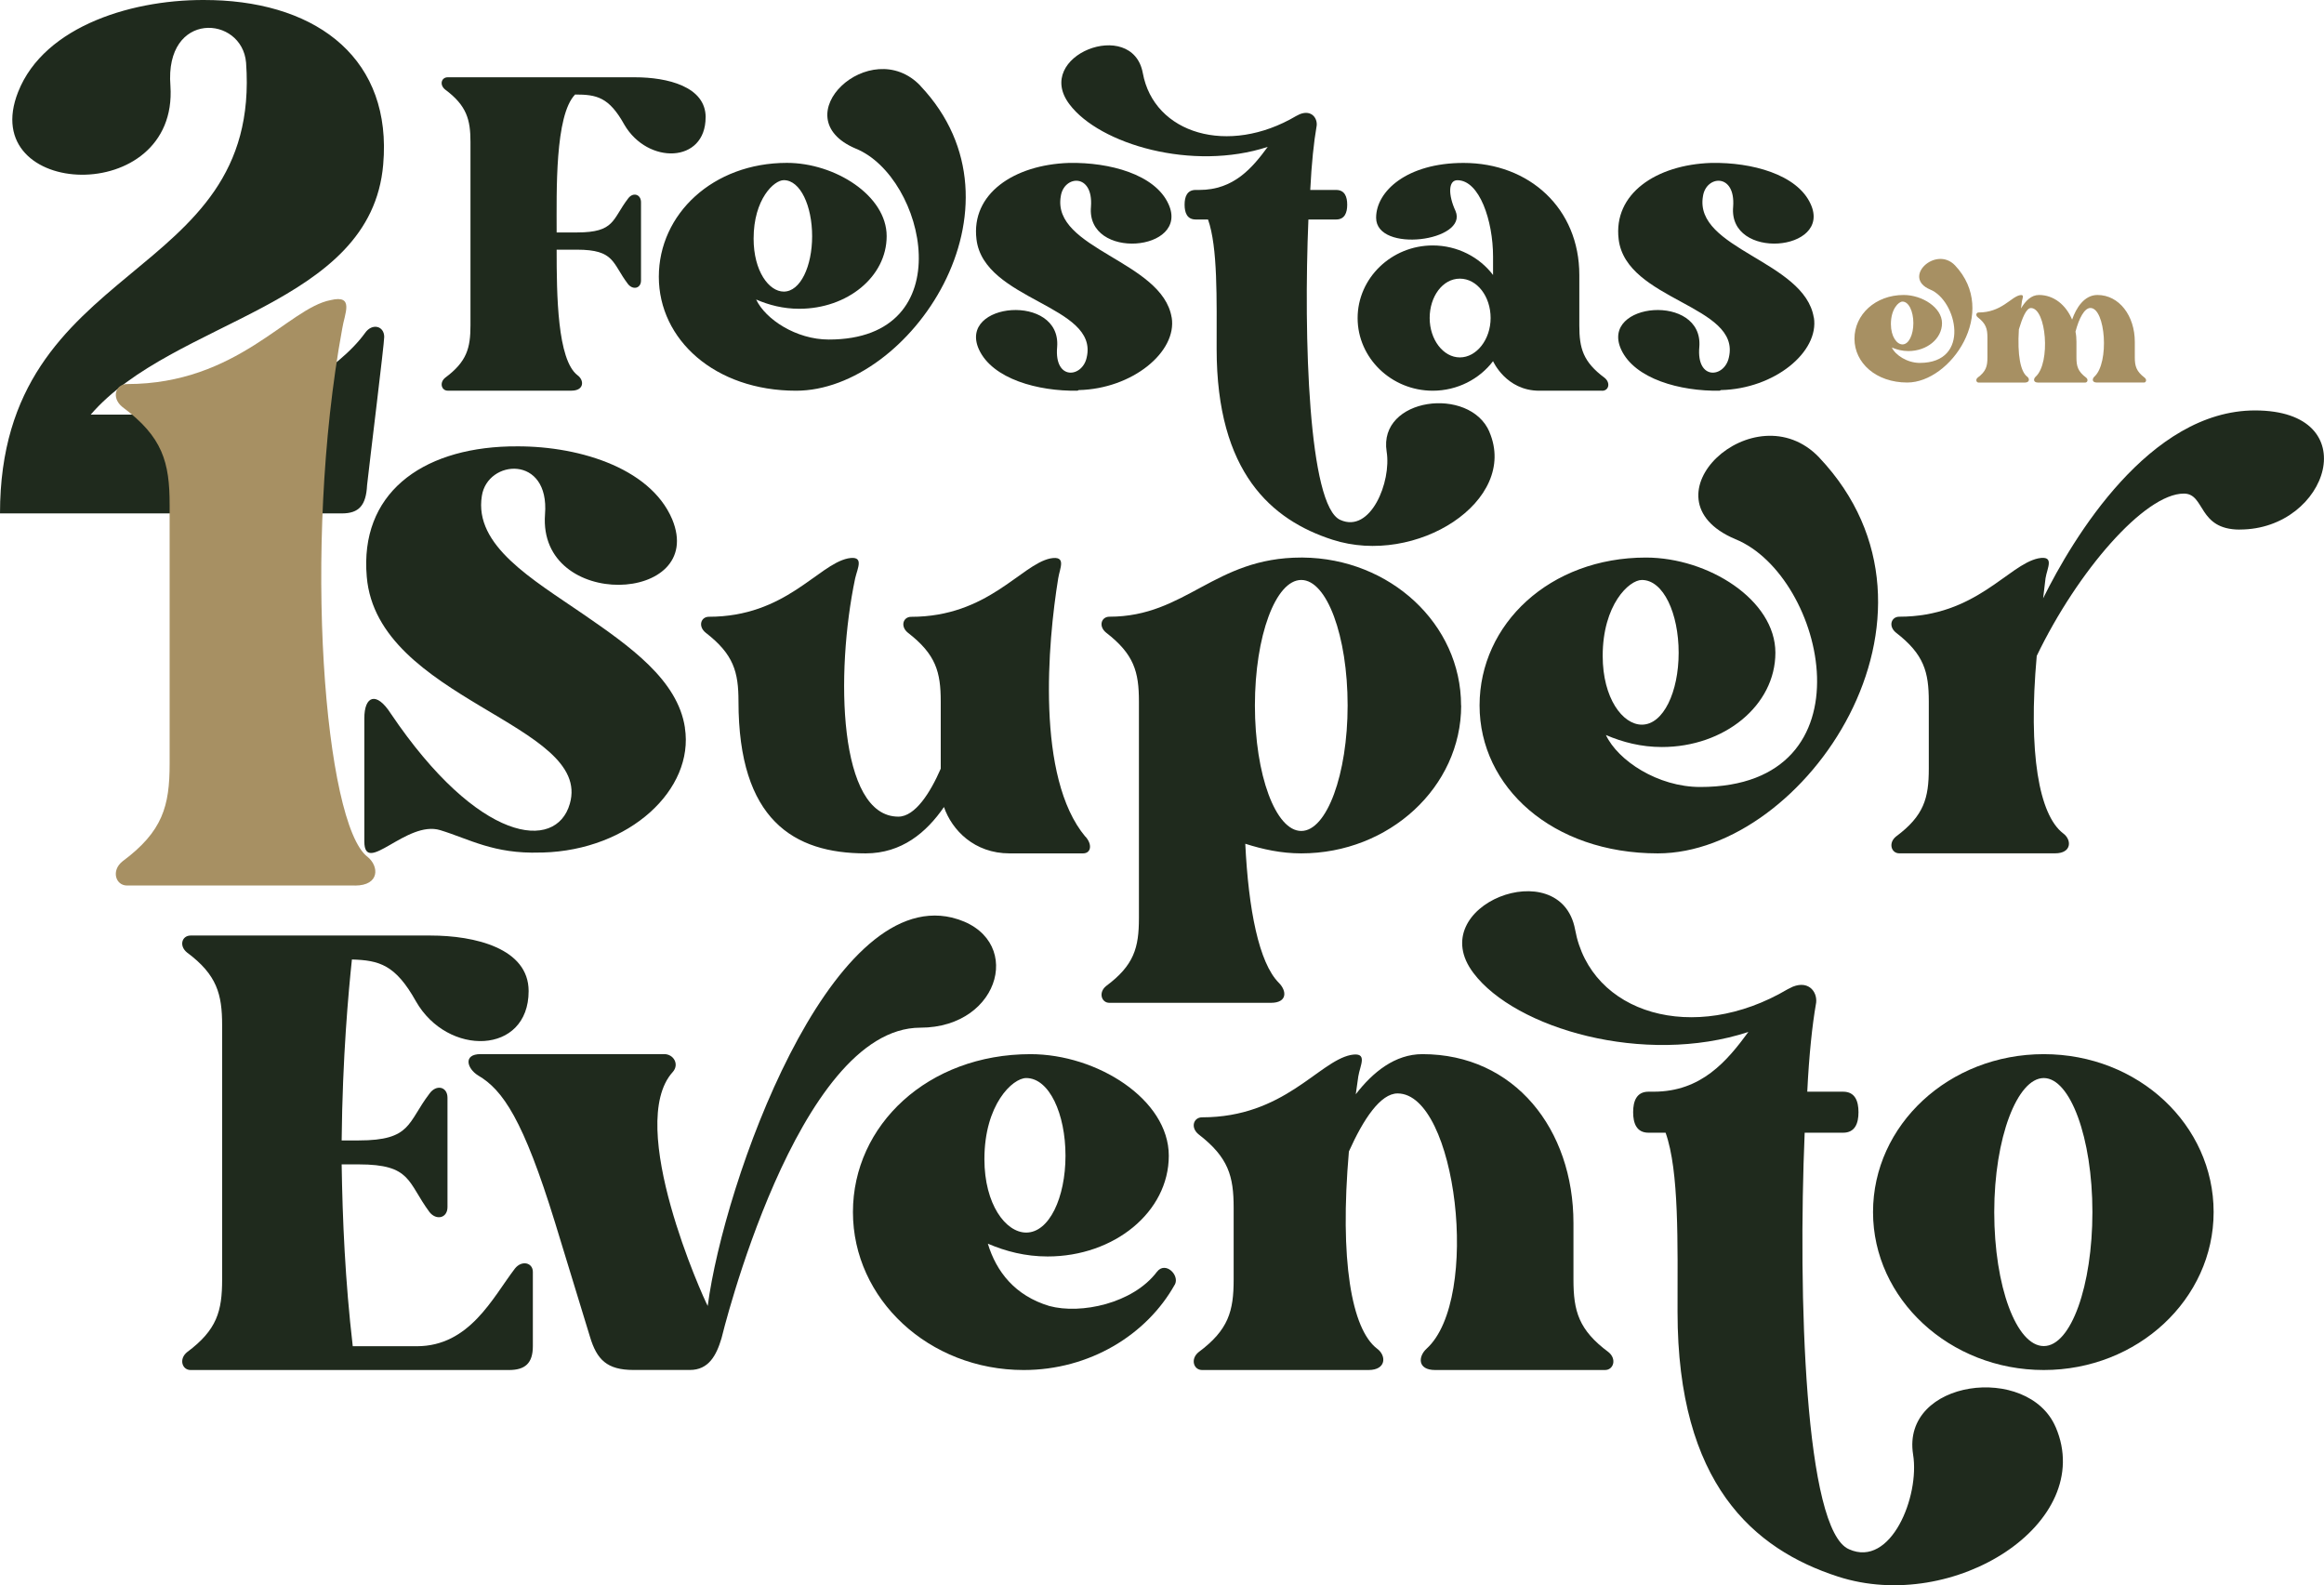
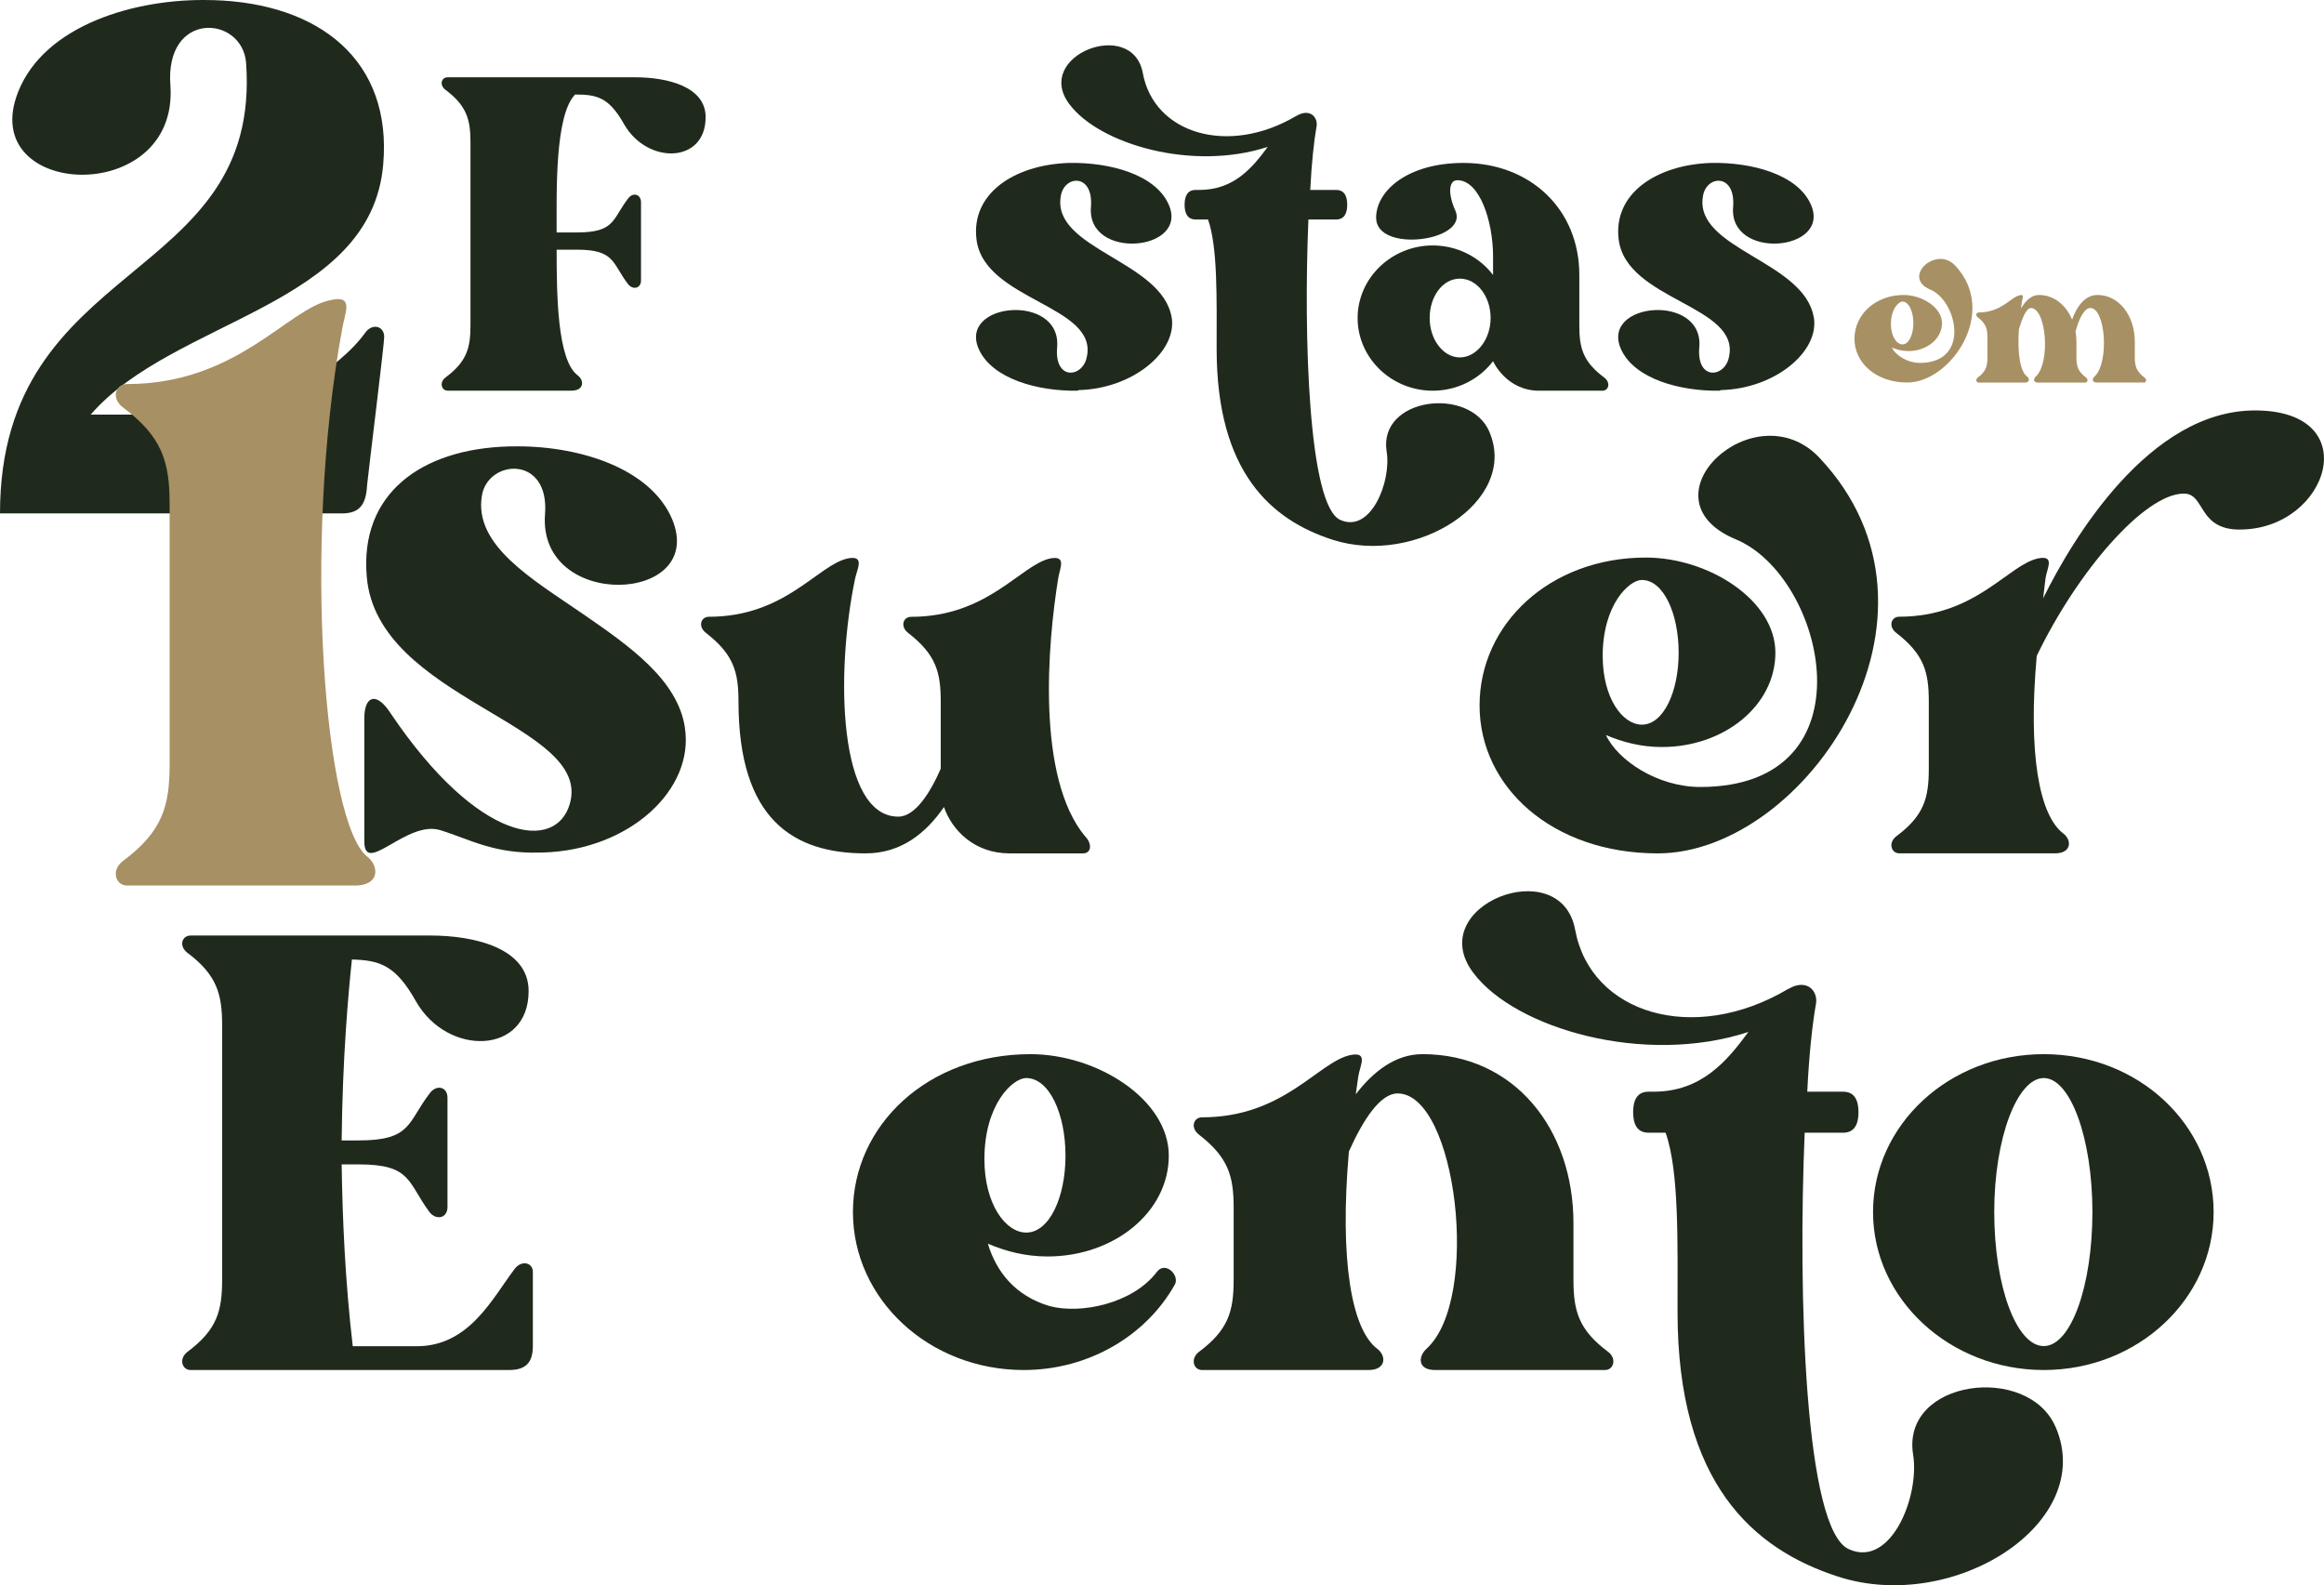
<svg xmlns="http://www.w3.org/2000/svg" id="Camada_1" viewBox="0 0 439.63 299.87">
  <defs>
    <style>      .cls-1 {        fill: #a79063;      }      .cls-2 {        fill: #1f2a1d;      }    </style>
  </defs>
  <path class="cls-2" d="M17.17,78.43h22.51c11.26,0,24.61-8.78,29.38-15.45,1.34-1.91,3.62-1.34,3.62.76,0,1.33-2.67,22.89-3.24,28.04-.19,3.82-1.53,5.34-4.77,5.34H0C0,48.48,49.6,54.01,46.55,11.85c-.76-8.97-15.45-9.92-14.31,4.39,1.53,23.08-36.82,21.37-28.81,1.15C8.39,4.79,25.56-.36,39.87.02h.38c20.22.57,33.96,11.45,32.24,31.1-2.29,26.9-39.68,29.19-55.33,47.31Z" />
  <path class="cls-1" d="M67.12,167.51H24.04c-2.18,0-3.05-2.83-.87-4.57,7.61-5.66,8.92-10.44,8.92-18.49v-48.96c0-8.05-1.31-12.84-8.92-18.49-2.18-1.74-1.31-4.35.87-4.35,20.89,0,30.46-14.36,38.51-15.88,4.57-1.09,2.61,2.61,2.18,5.44-7.62,41.56-3.26,93.77,4.79,99.87,2.18,1.74,2.39,5.44-2.39,5.44Z" />
  <g>
    <path class="cls-2" d="M133.48,22.19c0,8.74-10.95,8.97-15.37,1.4-2.91-5.24-5.24-5.71-9.32-5.71-3.84,3.96-3.49,18.29-3.49,26.09h3.84c7.22,0,6.64-2.45,9.67-6.41.93-1.28,2.45-.82,2.45.7v14.79c0,1.51-1.51,1.86-2.45.7-3.03-3.96-2.45-6.52-9.67-6.52h-3.84c0,8.5.12,20.85,3.96,23.76,1.28.93,1.28,2.91-1.16,2.91h-23.41c-1.16,0-1.63-1.51-.47-2.45,4.08-3.03,4.78-5.59,4.78-9.9V26.85c0-4.19-.7-6.87-4.78-9.9-1.16-.93-.7-2.33.47-2.33h35.41c6.17,0,13.39,1.75,13.39,7.57Z" />
-     <path class="cls-2" d="M174.13,16.26c21.66,22.94-2.1,57.65-23.53,57.65-15.37,0-25.97-9.67-25.97-21.55s10.25-21.55,24.23-21.55c9.08,0,18.87,6.17,18.87,13.86s-7.45,13.74-16.54,13.74c-3.03,0-5.71-.7-8.15-1.75,1.75,3.73,7.57,7.57,13.74,7.57,25.39,0,18.29-30.75,5.12-36.11-14.09-5.94,2.8-21.78,12.23-11.88ZM142.56,45.14c0,6.17,2.91,10.02,5.71,10.02,3.14,0,5.36-4.78,5.36-10.48s-2.21-10.6-5.36-10.6c-1.86,0-5.71,3.61-5.71,11.06Z" />
    <path class="cls-2" d="M221.65,60.05c1.05,6.52-7.45,13.51-17.59,13.74l-.23.12c-7.45.12-16.07-2.21-18.64-7.8-4.08-8.97,15.61-10.72,14.79-.47-.58,6.41,4.78,5.82,5.59,1.98,2.33-9.9-19.45-10.71-20.85-22.36-1.05-8.62,7.1-14.09,17.47-14.44h.23c7.34-.12,16.07,2.1,18.63,7.8,4.08,8.97-15.61,10.71-14.67.47.47-6.41-5.12-5.94-5.71-1.98-1.75,10.02,19.22,12.23,20.97,22.95Z" />
    <path class="cls-2" d="M281.75,81.71c5.59,13.04-13.86,25.51-29.7,20.38-11.53-3.73-21.9-12.7-21.9-36.11,0-9.43.23-19.22-1.63-24.46h-2.33c-1.63,0-2.1-1.28-2.1-2.8s.47-2.79,2.1-2.79h.7c6.52,0,10.02-4.19,12.93-8.15-14.21,4.66-31.8-.47-37.5-8.04-6.99-9.2,11.88-16.54,13.86-5.94,2.1,11.53,16.19,15.72,29,8.15l.7-.35c2.33-.93,3.5.93,3.15,2.45-.47,2.68-.93,6.87-1.17,11.88h4.89c1.63,0,2.1,1.28,2.1,2.79s-.47,2.8-2.1,2.8h-5.24c-.93,22.13,0,54.27,6.06,56.84,5.71,2.56,9.67-7.22,8.74-12.93-1.63-10.25,15.72-12.46,19.45-3.73Z" />
    <path class="cls-2" d="M303.06,73.91h-11.88c-6.29,0-8.74-5.59-8.74-5.59-2.56,3.38-6.75,5.59-11.41,5.59-7.8,0-14.21-6.17-14.21-13.74s6.41-13.74,14.21-13.74c4.66,0,8.85,2.21,11.41,5.59v-3.49c0-6.75-2.56-14.44-6.75-14.44-1.75,0-1.75,2.79-.35,5.82,2.45,5.71-15.02,8.04-15.02,1.28,0-5.01,5.82-10.37,16.54-10.37,12.46,0,21.9,8.62,21.9,21.2v9.55c0,4.31.7,6.87,4.78,9.9,1.16.93.81,2.45-.47,2.45ZM281.98,60.16c0-4.08-2.56-7.45-5.82-7.45s-5.71,3.38-5.71,7.45,2.56,7.45,5.71,7.45,5.82-3.38,5.82-7.45Z" />
    <path class="cls-2" d="M343.13,60.05c1.05,6.52-7.45,13.51-17.59,13.74l-.23.12c-7.45.12-16.07-2.21-18.64-7.8-4.08-8.97,15.61-10.72,14.79-.47-.58,6.41,4.78,5.82,5.59,1.98,2.33-9.9-19.45-10.71-20.85-22.36-1.05-8.62,7.1-14.09,17.47-14.44h.23c7.34-.12,16.07,2.1,18.63,7.8,4.08,8.97-15.61,10.71-14.67.47.47-6.41-5.12-5.94-5.71-1.98-1.75,10.02,19.22,12.23,20.96,22.95Z" />
  </g>
  <g>
    <path class="cls-2" d="M129.56,137.68c1.81,11.64-10.43,23.14-26.92,23.59h-.45c-8.77.3-13.46-2.57-18.9-4.23-6.35-1.97-14.37,8.77-14.37,2.12v-23.29c0-4.23,2.27-5.14,4.99-.91,16.64,24.65,31.3,26.16,33.88,17.09,4.39-15.12-36.45-19.66-38.41-42.95-1.36-15.58,10.13-24.2,26.92-24.65h.45c11.95-.3,26.16,3.78,30.4,13.76,6.65,16.03-25.41,17.39-24.05-.91.91-11.34-10.89-10.43-11.95-3.48-1.51,9.38,9.53,15.73,19.21,22.38,8.77,6.05,17.85,12.4,19.21,21.47Z" />
    <path class="cls-2" d="M205.33,158.25c1.36,1.51,1.06,3.18-.45,3.18h-13.91c-6.65,0-10.89-4.39-12.4-8.77-3.33,4.84-8.01,8.77-14.82,8.77-13.61,0-24.05-6.35-24.05-28.73,0-5.59-.91-8.92-6.2-13.01-1.51-1.21-.91-3.02.6-3.02,14.52,0,20.57-9.83,26.31-11.04,3.18-.6,1.81,1.82,1.36,3.78-3.78,18-3.18,45.07,8.17,45.07,3.18,0,6.05-4.54,8.02-9.07v-12.7c0-5.59-.91-8.92-6.2-13.01-1.51-1.21-.91-3.02.6-3.02,14.52,0,20.72-9.83,26.31-11.04,3.18-.6,1.81,1.82,1.51,3.78-1.97,12.1-4.23,37.66,5.14,48.85Z" />
-     <path class="cls-2" d="M276.41,133.45c0,15.42-13.61,27.98-30.25,27.98-3.78,0-7.26-.76-10.59-1.82.6,12.4,2.57,22.53,6.35,26.31,1.51,1.51,1.66,3.78-1.51,3.78h-30.55c-1.51,0-2.12-1.97-.61-3.18,5.29-3.93,6.2-7.26,6.2-12.85v-40.98c0-5.59-.91-8.92-6.2-13.01-1.51-1.21-.91-3.02.61-3.02,14.52,0,19.81-11.19,36.29-11.19h.3c16.48.15,29.94,12.55,29.94,27.98ZM254.93,133.45c0-13.16-3.93-23.74-8.77-23.74s-8.77,10.59-8.77,23.74,3.93,23.74,8.77,23.74,8.77-10.74,8.77-23.74Z" />
    <path class="cls-2" d="M344.16,86.57c28.13,29.79-2.72,74.86-30.55,74.86-19.96,0-33.72-12.55-33.72-27.98s13.31-27.98,31.46-27.98c11.8,0,24.5,8.01,24.5,18s-9.68,17.84-21.47,17.84c-3.93,0-7.41-.91-10.59-2.27,2.27,4.84,9.83,9.83,17.84,9.83,32.97,0,23.74-39.92,6.65-46.88-18.3-7.71,3.63-28.28,15.88-15.43ZM303.18,124.07c0,8.02,3.78,13.01,7.41,13.01,4.08,0,6.96-6.2,6.96-13.61s-2.87-13.76-6.96-13.76c-2.42,0-7.41,4.69-7.41,14.37Z" />
    <path class="cls-2" d="M423.71,100.18c-8.02,0-6.5-6.81-10.59-6.81-7.41,0-20.11,14.67-27.83,30.7-1.66,18.45.45,30.09,4.99,33.57,1.66,1.21,1.66,3.78-1.51,3.78h-29.49c-1.51,0-2.12-1.97-.61-3.18,5.29-3.93,6.2-7.26,6.2-12.85v-12.7c0-5.59-.91-8.92-6.2-13.01-1.51-1.21-.91-3.02.61-3.02,14.52,0,20.57-9.83,26.31-11.04,3.18-.6,1.66,1.82,1.36,3.78l-.45,3.78c5.6-11.34,20.11-35.54,40.08-35.54,21.17,0,13.91,22.53-2.87,22.53Z" />
  </g>
  <g>
    <path class="cls-2" d="M100.8,240.59v14.05c0,3.23-1.45,4.52-4.52,4.52h-60.23c-1.61,0-2.26-2.1-.65-3.39,5.65-4.2,6.62-7.75,6.62-13.73v-48.12c0-5.81-.97-9.53-6.62-13.72-1.61-1.29-.97-3.23.65-3.23h45.38c8.4,0,18.57,2.42,18.57,10.5,0,12.11-15.34,12.44-21.32,1.94-3.88-6.94-6.94-7.75-12.11-7.91-.65,6.14-1.78,18.41-1.94,34.23h3.23c10.01,0,9.2-3.39,13.4-8.88,1.29-1.78,3.39-1.29,3.39.81v20.67c0,2.1-2.1,2.58-3.39.97-4.2-5.65-3.39-9.04-13.4-9.04h-3.23c.16,10.34.65,21.96,2.1,34.4h12.11c10.01,0,14.37-9.21,18.57-14.7,1.29-1.62,3.39-1.13,3.39.65Z" />
-     <path class="cls-2" d="M174.11,194.4c-23.42,0-37.63,58.78-37.63,58.78-.97,3.23-2.42,5.97-5.98,5.97h-10.66c-5.01,0-6.94-1.94-8.24-6.3l-6.62-21.64c-5.98-19.38-9.85-25.03-14.53-27.77-2.1-1.29-2.91-4.04.48-4.04h34.72c1.78,0,2.91,1.94,1.61,3.39-9.04,10.01,5.81,42.79,6.62,44.25,3.07-23.41,22.93-78.96,46.18-73.47,13.89,3.39,9.53,20.83-5.97,20.83Z" />
    <path class="cls-2" d="M222.23,243.01c-5.33,9.53-16.15,16.15-28.58,16.15-17.92,0-32.3-13.4-32.3-29.88s14.21-29.87,33.59-29.87c12.6,0,26.16,8.56,26.16,19.21s-10.33,19.06-22.93,19.06c-4.2,0-7.91-.97-11.3-2.42,1.61,5.33,5.17,9.85,11.63,11.79,5.97,1.62,15.83-.48,20.35-6.46,1.62-2.1,4.36.65,3.39,2.42ZM186.22,219.27c0,8.56,4.04,13.89,7.91,13.89,4.36,0,7.43-6.62,7.43-14.54s-3.07-14.69-7.43-14.69c-2.58,0-7.91,5.01-7.91,15.34Z" />
    <path class="cls-2" d="M303.62,259.16h-32.13c-3.39,0-3.23-2.58-1.62-4.04,10.33-9.37,5.65-48.28-5.49-48.28-3.23,0-6.46,4.84-9.21,10.98-1.78,20.51.48,33.59,5.33,37.3,1.78,1.29,1.78,4.04-1.61,4.04h-31.49c-1.62,0-2.26-2.1-.65-3.39,5.65-4.2,6.62-7.75,6.62-13.73v-13.56c0-5.97-.97-9.53-6.62-13.89-1.61-1.29-.97-3.23.65-3.23,15.5,0,21.96-10.5,28.1-11.79,3.39-.64,1.78,1.94,1.45,4.04l-.48,3.39c3.23-4.2,7.43-7.59,12.6-7.59,17.44,0,28.58,14.21,28.58,31.97v10.66c0,5.97.97,9.53,6.62,13.73,1.61,1.29.97,3.39-.65,3.39Z" />
    <path class="cls-2" d="M388.88,269.98c7.75,18.09-19.22,35.36-41.18,28.26-15.99-5.17-30.36-17.6-30.36-50.06,0-13.08.32-26.64-2.26-33.91h-3.23c-2.26,0-2.91-1.78-2.91-3.88s.65-3.88,2.91-3.88h.97c9.04,0,13.89-5.81,17.92-11.3-19.7,6.46-44.09-.65-52-11.14-9.69-12.76,16.47-22.93,19.22-8.24,2.91,15.99,22.45,21.8,40.21,11.3l.97-.48c3.23-1.29,4.84,1.29,4.36,3.39-.65,3.71-1.29,9.53-1.62,16.47h6.78c2.26,0,2.91,1.78,2.91,3.88s-.65,3.88-2.91,3.88h-7.27c-1.29,30.68,0,75.25,8.4,78.8,7.91,3.55,13.4-10.01,12.11-17.93-2.26-14.21,21.8-17.28,26.97-5.17Z" />
    <path class="cls-2" d="M418.75,229.28c0,16.47-14.37,29.88-32.13,29.88s-32.3-13.4-32.3-29.88,14.37-29.87,32.3-29.87,32.13,13.4,32.13,29.87ZM395.82,229.28c0-14.05-4.2-25.35-9.2-25.35s-9.37,11.3-9.37,25.35,4.2,25.35,9.37,25.35,9.2-11.46,9.2-25.35Z" />
  </g>
  <g>
    <path class="cls-1" d="M369.83,50.2c8.33,8.82-.81,22.16-9.04,22.16-5.91,0-9.98-3.72-9.98-8.28s3.94-8.28,9.31-8.28c3.49,0,7.25,2.37,7.25,5.33s-2.87,5.28-6.36,5.28c-1.16,0-2.19-.27-3.13-.67.67,1.43,2.91,2.91,5.28,2.91,9.76,0,7.03-11.82,1.97-13.88-5.42-2.28,1.07-8.37,4.7-4.57ZM357.7,61.3c0,2.37,1.12,3.85,2.19,3.85,1.21,0,2.06-1.84,2.06-4.03s-.85-4.07-2.06-4.07c-.72,0-2.19,1.39-2.19,4.25Z" />
    <path class="cls-1" d="M405.56,72.36h-8.91c-.94,0-.89-.72-.45-1.12,2.87-2.6,2.1-12.98-.76-12.98-1.12,0-2.15,1.92-2.82,4.48.13.63.18,1.25.18,1.92v2.96c0,1.66.27,2.64,1.83,3.81.45.36.27.94-.18.94h-8.91c-.94,0-.9-.72-.45-1.12,2.87-2.6,2.01-12.98-.9-12.98-.9,0-1.66,1.97-2.28,4.03-.31,4.88.31,8.01,1.57,8.95.49.36.49,1.12-.45,1.12h-8.73c-.45,0-.63-.58-.18-.94,1.57-1.16,1.84-2.15,1.84-3.81v-3.76c0-1.66-.27-2.64-1.84-3.85-.45-.36-.27-.9.18-.9,4.3,0,6.09-2.91,7.79-3.27.94-.18.49.54.4,1.12l-.18,1.39c.85-1.43,1.93-2.55,3.4-2.55,2.82,0,5.1,1.88,6.27,4.66.76-2.19,2.28-4.66,4.79-4.66,4.12,0,7.07,3.94,7.07,8.86v2.96c0,1.66.31,2.64,1.84,3.81.49.36.31.94-.13.94Z" />
  </g>
</svg>